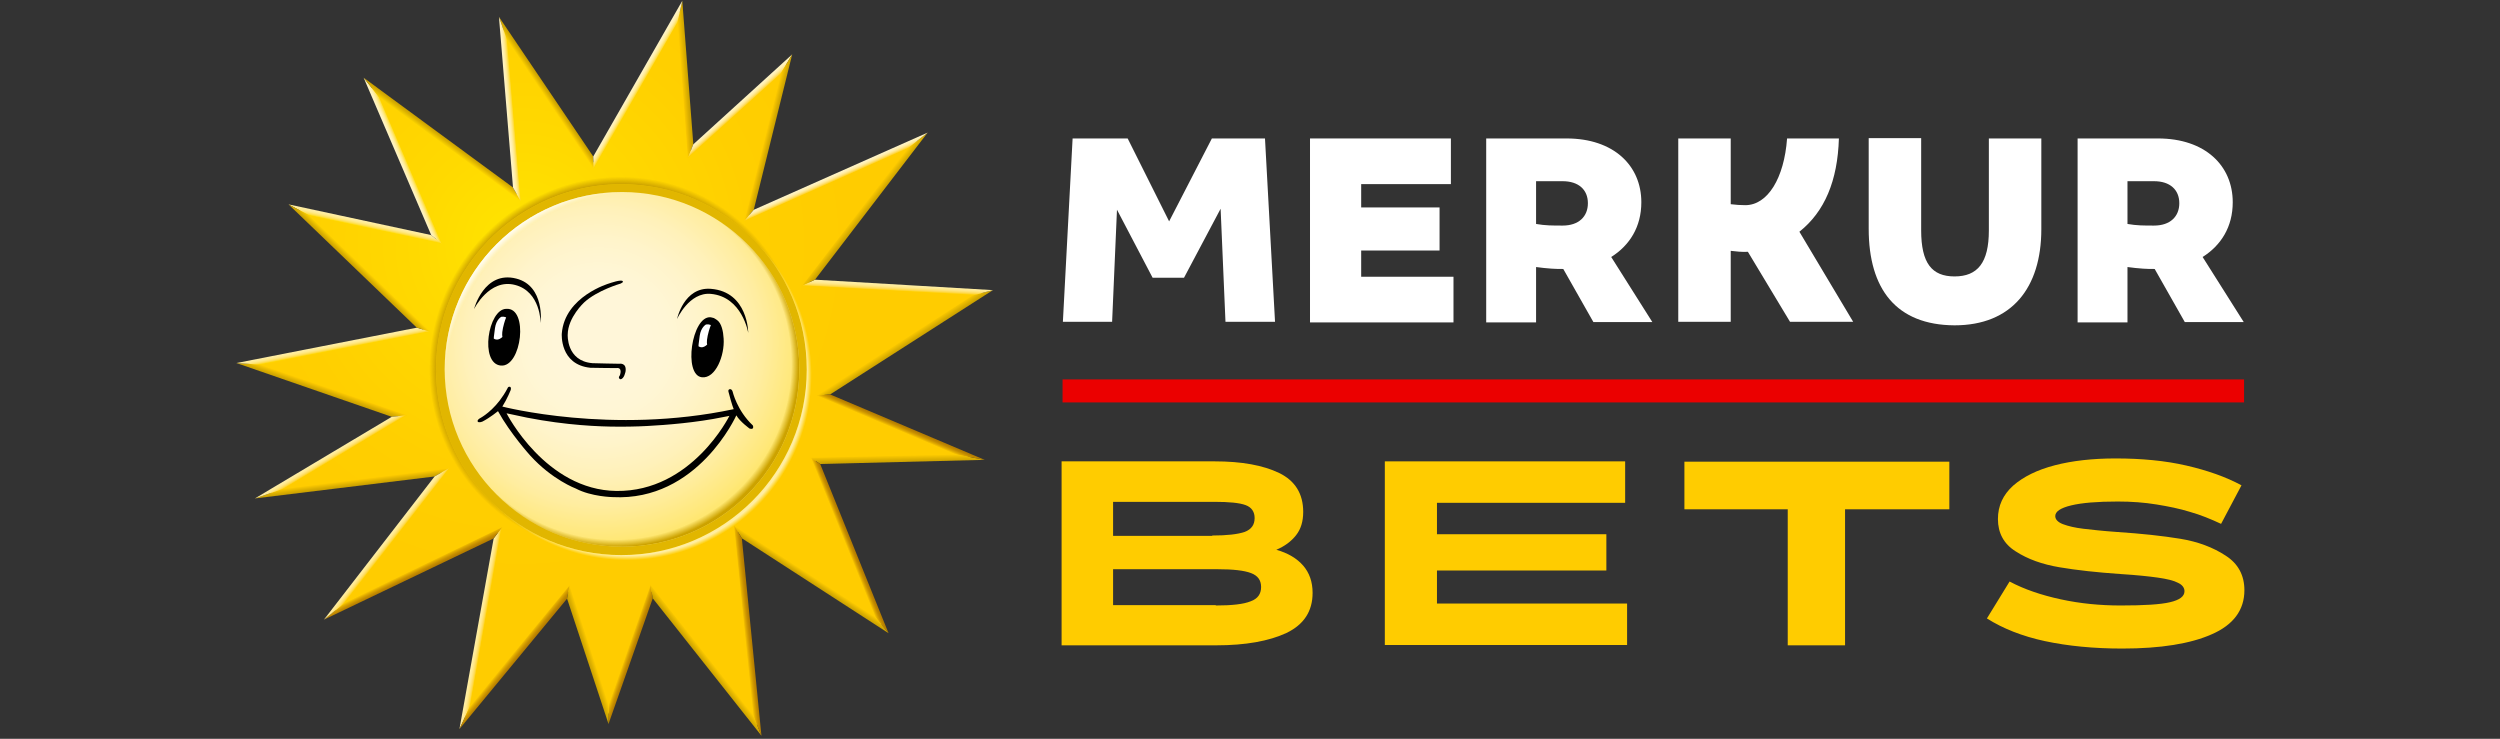
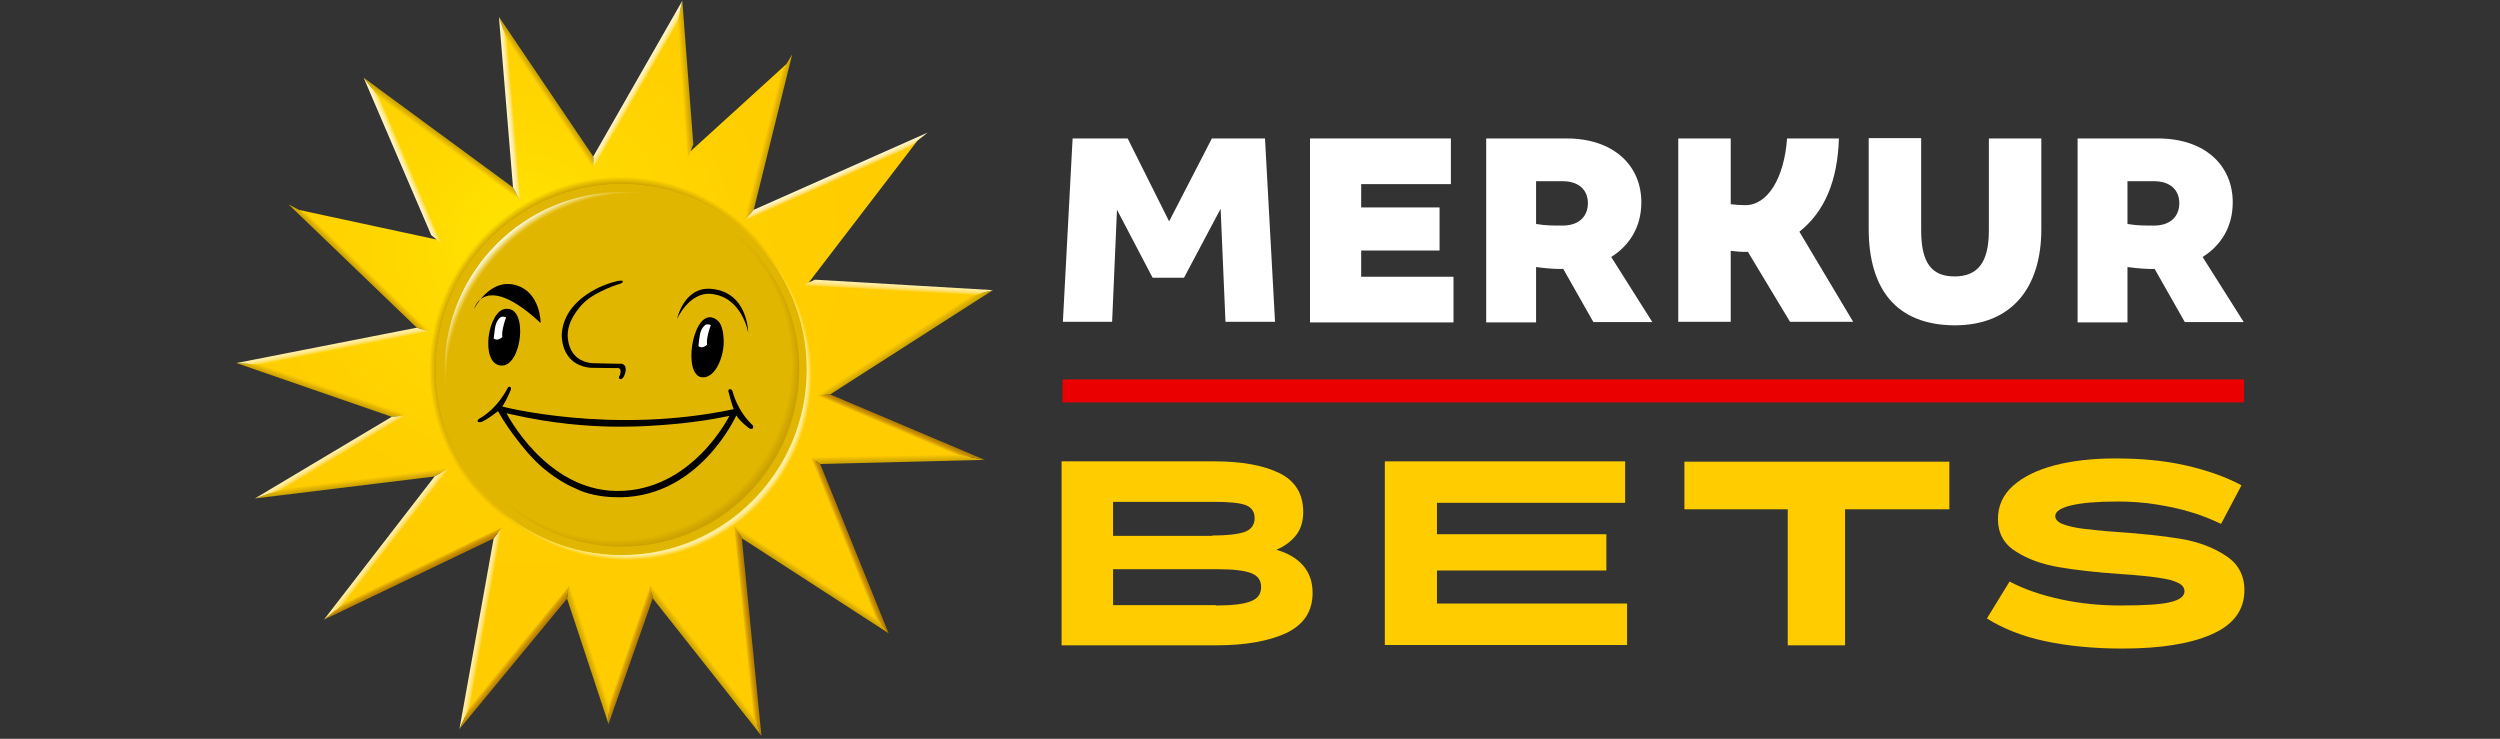
<svg xmlns="http://www.w3.org/2000/svg" width="714" height="211" viewBox="0 0 714 211" fill="none">
  <rect x="0" y="0" width="714" height="211" fill="#333333" stroke="none" />
  <g clip-path="url(#clip0_1706_4948)">
    <path d="M306.336 39.542H322.061L333.901 63.222L346.111 39.542H361.281L364.148 91.897H349.996L348.608 59.614L338.156 79.317H329.183L319.008 59.892L317.621 91.897H303.561L306.336 39.542Z" fill="white" />
    <path d="M374.138 39.542H414.376V52.584H388.753V59.244H411.138V71.547H388.753V79.039H415.116V92.082H374.138V39.542Z" fill="white" />
    <path d="M424.458 39.542H447.398C460.903 39.542 468.765 47.312 468.765 57.764C468.765 64.794 465.435 70.067 460.163 73.397L471.91 91.989H455.075L446.473 76.819C445.455 76.819 444.253 76.819 443.143 76.727C441.663 76.634 440.09 76.449 438.703 76.264V92.082H424.458V39.542ZM453.503 58.042C453.503 54.157 450.82 51.752 446.288 51.752H438.703V63.962C441.293 64.424 443.42 64.424 446.288 64.424C450.913 64.424 453.503 61.834 453.503 58.042Z" fill="white" />
    <path d="M533.701 65.349V39.449H548.686V65.812C548.686 75.154 551.738 78.947 558.213 78.947C564.781 78.947 568.018 75.062 568.018 65.812V39.542H583.003V65.442C583.003 82.277 574.493 92.914 558.213 92.914C541.563 92.822 533.701 82.554 533.701 65.349Z" fill="white" />
    <path d="M593.363 39.542H616.303C629.808 39.542 637.67 47.312 637.67 57.764C637.67 64.794 634.34 70.067 629.068 73.397L640.815 91.989H623.98L615.378 76.819C614.36 76.819 613.158 76.819 612.048 76.727C610.568 76.634 608.995 76.449 607.608 76.264V92.082H593.363V39.542ZM622.408 58.042C622.408 54.157 619.725 51.752 615.193 51.752H607.608V63.962C610.198 64.424 612.325 64.424 615.193 64.424C619.818 64.424 622.408 61.834 622.408 58.042Z" fill="white" />
    <path d="M479.311 39.542H494.296V58.319C495.776 58.504 497.071 58.597 498.458 58.597C504.84 58.597 509.558 50.919 510.39 39.542H525.19C524.82 51.66 521.12 60.447 513.905 66.182L529.26 91.897H511.223L499.198 71.917C497.44 72.009 495.868 71.824 494.296 71.639V91.897H479.311V39.542Z" fill="white" />
    <path d="M640.907 108.361H303.468V114.929H640.907V108.361Z" fill="#EB0000" />
    <path d="M303.191 184.304V131.764H346.943C354.621 131.764 360.726 132.874 365.351 135.094C369.883 137.314 372.196 141.014 372.196 146.194C372.196 148.877 371.548 151.097 370.161 152.854C368.773 154.612 366.923 155.999 364.518 157.017C367.848 157.942 370.438 159.514 372.196 161.549C373.953 163.584 374.878 166.174 374.878 169.319C374.878 174.592 372.381 178.384 367.386 180.789C362.391 183.101 355.731 184.304 347.406 184.304H303.191ZM346.203 152.947C350.458 152.947 353.511 152.577 355.453 151.929C357.396 151.189 358.321 149.894 358.321 147.952C358.321 146.194 357.488 144.899 355.731 144.252C353.973 143.604 351.013 143.327 346.851 143.327H317.898V153.039H346.203V152.947ZM347.221 172.927C351.846 172.927 355.176 172.557 357.211 171.724C359.246 170.984 360.171 169.597 360.171 167.654C360.171 165.712 359.246 164.417 357.303 163.677C355.361 162.937 352.216 162.567 347.683 162.567H317.898V172.834H347.221V172.927Z" fill="#FFCC00" />
    <path d="M395.506 184.304V131.764H464.141V143.604H410.398V152.577H458.776V162.937H410.398V172.372H464.696V184.212H395.506V184.304Z" fill="#FFCC00" />
    <path d="M510.576 184.304V145.454H481.068V131.857H556.733V145.454H526.948V184.304H510.576Z" fill="#FFCC00" />
    <path d="M606.128 185.228C597.895 185.228 590.495 184.488 584.02 183.101C577.545 181.713 571.995 179.493 567.463 176.626L573.938 166.081C578.1 168.301 583.003 169.966 588.553 171.169C594.103 172.371 599.745 172.926 605.665 172.926C612.325 172.926 616.95 172.649 619.725 172.001C622.5 171.354 623.888 170.336 623.888 168.856C623.888 167.839 623.24 167.006 622.038 166.451C620.835 165.804 618.893 165.341 616.303 164.971C613.713 164.601 610.198 164.231 605.758 163.954C599.005 163.491 593.085 162.844 588.183 162.011C583.28 161.179 579.118 159.699 575.695 157.479C572.273 155.351 570.608 152.206 570.608 148.229C570.608 144.436 572.088 141.291 574.955 138.701C577.915 136.111 581.893 134.169 586.888 132.874C591.883 131.579 597.71 130.931 604.185 130.931C611.678 130.931 618.43 131.579 624.443 132.966C630.455 134.354 635.728 136.204 640.168 138.609L634.34 149.616C631.38 148.229 628.42 147.026 625.46 146.194C622.5 145.269 619.263 144.621 615.84 144.066C612.418 143.511 608.81 143.234 604.833 143.234C599.005 143.234 594.565 143.604 591.513 144.344C588.46 145.084 586.98 146.101 586.98 147.396C586.98 148.321 587.72 149.154 589.2 149.709C590.68 150.264 592.623 150.726 594.935 151.004C597.34 151.281 600.578 151.651 604.555 151.929C611.585 152.391 617.598 153.039 622.685 153.871C627.773 154.704 632.12 156.369 635.635 158.681C639.243 160.994 641 164.324 641 168.579C641 174.221 637.855 178.476 631.658 181.159C625.645 183.841 617.043 185.228 606.128 185.228Z" fill="#FFCC00" />
    <path d="M177.532 160.071C207.682 160.071 232.123 135.63 232.123 105.479C232.123 75.329 207.682 50.888 177.532 50.888C147.381 50.888 122.94 75.329 122.94 105.479C122.94 135.63 147.381 160.071 177.532 160.071Z" fill="#E1B600" />
    <path d="M235.113 112.819L280.689 83.617L230.975 80.701L262.011 40.188L213.926 61.541L224.635 18.26L197.247 43.177L194.183 3.303L169.507 46.445L143.71 8.264L147.607 55.488L106.038 24.943L124.698 68.418L85.379 59.949L120.959 94.141L71.06 103.934L114.063 118.817L77.039 140.911L126.198 134.895L95.616 174.473L142.22 152.157L132.751 204.916L162.305 169.105L173.82 203.917L186.112 169.003L216.24 207.091L210.77 151.917L251.82 178.49L232.901 131.646L276.922 130.526L235.113 112.819ZM177.531 52.6C206.688 52.6 230.411 76.323 230.411 105.489C230.411 105.507 230.411 105.526 230.411 105.544C230.411 105.563 230.411 105.581 230.411 105.6C230.411 134.839 206.706 158.544 177.467 158.544C148.227 158.544 124.523 134.839 124.523 105.6C124.523 85.459 135.769 67.956 152.318 59.005C159.816 54.923 168.405 52.6 177.531 52.6Z" fill="url(#paint0_radial_1706_4948)" />
-     <path d="M177.643 54.849C205.568 54.849 228.282 77.563 228.282 105.489C228.282 133.405 205.568 156.128 177.643 156.128C149.736 156.128 127.003 133.405 127.003 105.489C127.013 77.563 149.736 54.849 177.643 54.849Z" fill="url(#paint1_radial_1706_4948)" />
    <path d="M177.643 54.849C205.568 54.849 228.282 77.563 228.282 105.489C228.282 133.405 205.568 156.128 177.643 156.128C149.736 156.128 127.003 133.405 127.003 105.489C127.013 77.563 149.736 54.849 177.643 54.849Z" fill="url(#paint2_radial_1706_4948)" />
    <path d="M177.643 54.849C205.568 54.849 228.282 77.563 228.282 105.489C228.282 133.405 205.568 156.128 177.643 156.128C149.736 156.128 127.003 133.405 127.003 105.489C127.013 77.563 149.736 54.849 177.643 54.849Z" fill="url(#paint3_radial_1706_4948)" />
    <path d="M235.113 112.819L280.689 83.617L230.975 80.701L262.011 40.188L213.926 61.541L224.635 18.26L197.247 43.177L194.183 3.303L169.507 46.445L143.71 8.264L147.607 55.488L106.038 24.943L124.698 68.418L85.379 59.949L120.959 94.141L71.06 103.934L114.063 118.817L77.039 140.911L126.198 134.895L95.616 174.473L142.22 152.157L132.751 204.916L162.305 169.105L173.82 203.917L186.112 169.003L216.24 207.091L210.77 151.917L251.82 178.49L232.901 131.646L276.922 130.526L235.113 112.819ZM177.531 52.6C206.688 52.6 230.411 76.323 230.411 105.489C230.411 105.507 230.411 105.526 230.411 105.544C230.411 105.563 230.411 105.581 230.411 105.6C230.411 134.839 206.706 158.544 177.467 158.544C148.227 158.544 124.523 134.839 124.523 105.6C124.523 85.459 135.769 67.956 152.318 59.005C159.816 54.923 168.405 52.6 177.531 52.6Z" fill="url(#paint4_radial_1706_4948)" />
    <path d="M215.009 121.502C210.483 117.262 209.242 111.857 209.242 111.857C208.983 111.005 208.419 111.153 208.419 111.153C207.826 111.274 208.067 111.94 208.067 111.94C209.085 115.865 209.548 116.855 209.548 116.855C174.746 124.26 143.47 116.115 143.47 116.115C144.895 113.856 145.867 111.376 145.867 111.376C146.071 110.617 145.691 110.487 145.691 110.487C145.108 110.293 144.932 110.922 144.932 110.922C142.146 116.227 138.415 118.678 137.345 119.301C137.322 119.314 137.054 119.465 137.055 119.465C137.055 119.465 136.148 119.974 136.463 120.446C136.463 120.446 136.685 120.826 137.805 120.391C139.952 119.28 142.229 117.429 142.229 117.429C145.765 123.853 151.42 130.091 151.42 130.091C157.687 137.015 164.462 139.532 164.462 139.532C168.923 141.883 175.005 141.976 175.005 141.976C199.292 143.235 210.298 118.623 210.298 118.623C211.371 120.474 214.102 122.409 214.102 122.409C215.564 122.825 215.009 121.502 215.009 121.502ZM176.069 140.217C155.808 139.986 144.673 118.04 144.673 118.04L146.256 118.373C157.897 121.049 168.095 121.715 174.29 121.833C178.026 121.905 181.753 121.833 184.78 121.669C190.157 121.392 198.891 120.699 206.521 119.123L208.317 118.78C208.308 118.79 197.598 140.467 176.069 140.217Z" fill="black" />
    <path d="M168.609 105.036C168.998 105.073 175.986 105.128 175.986 105.128C177.957 104.832 177.032 107.201 177.032 107.201C176.347 108.053 177.161 108.312 177.161 108.312C178.3 108.312 178.67 106.007 178.67 106.007C178.966 103.499 176.884 103.888 176.884 103.888C176.884 103.925 169.192 103.721 169.192 103.721C161.695 103.092 162.139 95.567 162.139 95.567C162.176 90.642 166.841 86.366 166.841 86.366C170.562 82.914 177.254 80.989 177.254 80.989C178.189 80.572 177.856 80.35 177.856 80.35C177.652 79.646 173.996 80.942 173.996 80.942C173.996 80.942 161.269 84.617 160.445 95.289C160.445 95.298 159.788 104.128 168.609 105.036Z" fill="black" />
-     <path d="M135.38 88.273C135.38 88.273 139.73 79.461 147.098 81.377C154.456 83.284 154.41 92.262 154.41 92.262C154.41 92.262 155.697 81.673 147.45 79.563C138.231 77.203 135.38 88.273 135.38 88.273Z" fill="black" />
+     <path d="M135.38 88.273C135.38 88.273 139.73 79.461 147.098 81.377C154.456 83.284 154.41 92.262 154.41 92.262C138.231 77.203 135.38 88.273 135.38 88.273Z" fill="black" />
    <path d="M203.023 82.488C213.695 83.33 213.695 95.076 213.695 95.076C213.695 95.076 212.019 84.756 203.023 83.932C196.803 83.367 193.359 91.115 193.359 91.115C193.359 91.115 195.303 81.877 203.023 82.488Z" fill="black" />
    <path d="M144.581 88.208C139.379 88.254 136.926 103.841 143.035 104.406C149.024 104.952 151.032 87.708 144.581 88.208Z" fill="black" />
    <path d="M143.137 90.494C143.137 90.494 141.721 91.253 141.369 93.687C141.008 96.112 141.017 96.695 141.017 96.695C141.017 96.695 141.517 97.093 142.193 96.973C142.868 96.844 143.498 96.223 143.498 96.223C143.498 96.223 143.239 95.548 143.655 93.632C144.081 91.716 144.553 90.66 144.553 90.66C144.553 90.66 144.257 90.503 143.896 90.457C143.535 90.411 143.137 90.494 143.137 90.494Z" fill="white" />
    <path d="M206.669 96.696C206.558 94.585 206.049 92.364 204.892 91.494C204.892 91.494 204.198 90.957 203.892 90.837C203.578 90.726 202.893 90.606 202.893 90.606C197.561 90.272 195.081 107.137 200.458 107.748C204.337 108.192 207.002 101.555 206.669 96.696Z" fill="black" />
    <path d="M201.606 92.688C201.606 92.688 200.19 93.447 199.839 95.881C199.478 98.306 199.487 98.889 199.487 98.889C199.487 98.889 199.987 99.287 200.662 99.167C201.338 99.037 201.967 98.417 201.967 98.417C201.967 98.417 201.708 97.742 202.125 95.826C202.551 93.909 203.023 92.854 203.023 92.854C203.023 92.854 202.726 92.697 202.365 92.651C201.995 92.604 201.606 92.688 201.606 92.688Z" fill="white" />
    <path d="M235.113 112.819L280.689 83.617L230.975 80.701L262.011 40.188L213.926 61.541L224.635 18.26L197.247 43.177L194.183 3.303L169.507 46.445L143.71 8.264L147.607 55.488L106.038 24.943L124.698 68.418L85.379 59.949L120.959 94.141L71.06 103.934L114.063 118.817L77.039 140.911L126.198 134.895L95.616 174.473L142.22 152.157L132.751 204.916L162.305 169.105L173.82 203.917L186.112 169.003L216.24 207.091L210.77 151.917L251.82 178.49L232.901 131.646L276.922 130.526L235.113 112.819ZM177.531 52.6C206.688 52.6 230.411 76.323 230.411 105.489C230.411 105.507 230.411 105.526 230.411 105.544C230.411 105.563 230.411 105.581 230.411 105.6C230.411 134.839 206.706 158.544 177.467 158.544C148.227 158.544 124.523 134.839 124.523 105.6C124.523 85.459 135.769 67.956 152.318 59.005C159.816 54.923 168.405 52.6 177.531 52.6Z" fill="url(#paint5_radial_1706_4948)" />
-     <path d="M88.369 61.551L126.263 69.705L123.153 67.141L82.399 58.367L88.369 61.551Z" fill="url(#paint6_linear_1706_4948)" />
    <path d="M193.479 6.367L196.46 45.131L198.015 41.215L194.859 0.23L193.479 6.367Z" fill="url(#paint7_linear_1706_4948)" />
    <path d="M169.562 48.194L169.432 44.696L142.498 4.821L144.923 11.707L169.562 48.194Z" fill="url(#paint8_linear_1706_4948)" />
-     <path d="M196.46 45.131L222.997 20.982L226.255 15.521L198.015 41.216L196.46 45.131Z" fill="url(#paint9_linear_1706_4948)" />
    <path d="M108.232 27.702L103.854 22.194L123.153 67.141L126.263 69.705L108.232 27.702Z" fill="url(#paint10_linear_1706_4948)" />
    <path d="M148.69 57.432L146.515 53.544L103.854 22.194L108.232 27.702L148.69 57.432Z" fill="url(#paint11_linear_1706_4948)" />
    <path d="M148.69 57.432L144.923 11.707L142.498 4.821L146.515 53.544L148.69 57.432Z" fill="url(#paint12_linear_1706_4948)" />
    <path d="M193.48 6.367L194.859 0.23L169.433 44.696L169.562 48.194L193.48 6.367Z" fill="url(#paint13_linear_1706_4948)" />
    <path d="M233.132 112.986L237.085 112.653L283.577 82.858L277.792 84.367L233.132 112.986Z" fill="url(#paint14_linear_1706_4948)" />
    <path d="M222.997 20.982L212.565 63.143L215.268 59.922L226.255 15.521L222.997 20.982Z" fill="url(#paint15_linear_1706_4948)" />
    <path d="M277.792 84.367L283.577 82.858L232.762 79.877L229.18 81.516L277.792 84.367Z" fill="url(#paint16_linear_1706_4948)" />
    <path d="M281.217 131.331L272.618 129.702L231.54 130.748L234.252 132.525L281.217 131.331Z" fill="url(#paint17_linear_1706_4948)" />
    <path d="M237.085 112.653L233.132 112.986L272.618 129.702L281.217 131.331L237.085 112.653Z" fill="url(#paint18_linear_1706_4948)" />
-     <path d="M229.18 81.516L232.762 79.878L264.945 37.865L259.068 42.502L229.18 81.516Z" fill="url(#paint19_linear_1706_4948)" />
    <path d="M259.067 42.502L264.945 37.865L215.268 59.922L212.565 63.143L259.067 42.502Z" fill="url(#paint20_linear_1706_4948)" />
    <path d="M143.441 150.547L140.989 153.768L131.214 208.221L134.278 201.603L143.441 150.547Z" fill="url(#paint21_linear_1706_4948)" />
    <path d="M231.54 130.748L249.867 176.121L253.773 180.851L234.252 132.525L231.54 130.748Z" fill="url(#paint22_linear_1706_4948)" />
    <path d="M162.657 167.217L134.278 201.603L131.214 208.221L161.953 170.975L162.657 167.217Z" fill="url(#paint23_linear_1706_4948)" />
    <path d="M173.848 201.048L173.792 206.768L186.426 170.882L185.797 167.106L173.848 201.048Z" fill="url(#paint24_linear_1706_4948)" />
    <path d="M162.657 167.217L161.954 170.975L173.792 206.768L173.848 201.047L162.657 167.217Z" fill="url(#paint25_linear_1706_4948)" />
    <path d="M185.797 167.106L186.427 170.882L217.471 210.128L215.009 204.037L185.797 167.106Z" fill="url(#paint26_linear_1706_4948)" />
    <path d="M209.65 150.093L211.871 153.731L253.773 180.851L249.867 176.121L209.65 150.093Z" fill="url(#paint27_linear_1706_4948)" />
    <path d="M215.009 204.037L217.471 210.127L211.871 153.731L209.65 150.093L215.009 204.037Z" fill="url(#paint28_linear_1706_4948)" />
    <path d="M128.281 133.701L81.269 139.458L72.8 142.356L124.115 136.08L128.281 133.701Z" fill="url(#paint29_linear_1706_4948)" />
    <path d="M116.248 118.586L74.605 104.175L67.515 103.684L111.888 119.04L116.248 118.586Z" fill="url(#paint30_linear_1706_4948)" />
    <path d="M122.884 94.715L119.034 93.585L67.515 103.684L74.605 104.174L122.884 94.715Z" fill="url(#paint31_linear_1706_4948)" />
    <path d="M98.726 171.956L92.506 176.982L140.989 153.768L143.442 150.547L98.726 171.956Z" fill="url(#paint32_linear_1706_4948)" />
    <path d="M116.248 118.586L111.888 119.039L72.8 142.355L81.269 139.458L116.248 118.586Z" fill="url(#paint33_linear_1706_4948)" />
    <path d="M98.726 171.956L128.281 133.701L124.115 136.08L92.506 176.982L98.726 171.956Z" fill="url(#paint34_linear_1706_4948)" />
    <path d="M122.885 94.715L88.369 61.551L82.399 58.367L119.034 93.586L122.885 94.715Z" fill="url(#paint35_linear_1706_4948)" />
  </g>
  <defs>
    <radialGradient id="paint0_radial_1706_4948" cx="0" cy="0" r="1" gradientUnits="userSpaceOnUse" gradientTransform="translate(148.512 70.007) scale(96.183 96.194)">
      <stop stop-color="#FFE500" />
      <stop offset="0.314" stop-color="#FFD900" />
      <stop offset="0.691" stop-color="#FFCF00" />
      <stop offset="0.999" stop-color="#FFCC00" />
      <stop offset="1" stop-color="#FFCC00" />
    </radialGradient>
    <radialGradient id="paint1_radial_1706_4948" cx="0" cy="0" r="1" gradientUnits="userSpaceOnUse" gradientTransform="translate(171.014 97.572) scale(57.697 57.697)">
      <stop offset="0.215" stop-color="#FFF6D9" />
      <stop offset="0.355" stop-color="#FFF6D5" />
      <stop offset="0.503" stop-color="#FFF4CB" />
      <stop offset="0.656" stop-color="#FFF1BA" />
      <stop offset="0.811" stop-color="#FFEDA0" />
      <stop offset="0.967" stop-color="#FFE87B" />
      <stop offset="1" stop-color="#FFE771" />
    </radialGradient>
    <radialGradient id="paint2_radial_1706_4948" cx="0" cy="0" r="1" gradientUnits="userSpaceOnUse" gradientTransform="translate(175.793 103.905) scale(52.347 52.353)">
      <stop stop-color="#CCA200" stop-opacity="0" />
      <stop offset="0.96" stop-color="#CCA200" stop-opacity="0" />
      <stop offset="1" stop-color="#CCA200" />
    </radialGradient>
    <radialGradient id="paint3_radial_1706_4948" cx="0" cy="0" r="1" gradientUnits="userSpaceOnUse" gradientTransform="translate(178.984 107.172) rotate(-138.267) scale(52.755 55.711)">
      <stop stop-color="white" stop-opacity="0" />
      <stop offset="0.955" stop-color="#FFEC8C" stop-opacity="0" />
      <stop offset="0.956" stop-color="#FFED93" stop-opacity="0.022" />
      <stop offset="0.962" stop-color="#FFF2B4" stop-opacity="0.158" />
      <stop offset="0.969" stop-color="#FFF7CE" stop-opacity="0.3" />
      <stop offset="0.975" stop-color="#FFFAE0" stop-opacity="0.449" />
      <stop offset="0.982" stop-color="#FFFCED" stop-opacity="0.607" />
      <stop offset="0.99" stop-color="#FFFEF4" stop-opacity="0.781" />
      <stop offset="1" stop-color="#FFFEF6" />
    </radialGradient>
    <radialGradient id="paint4_radial_1706_4948" cx="0" cy="0" r="1" gradientUnits="userSpaceOnUse" gradientTransform="translate(175.876 103.995) rotate(39.873) scale(54.897 56.306)">
      <stop offset="0.811" stop-color="#CCA200" />
      <stop offset="0.923" stop-color="#CCA200" />
      <stop offset="0.961" stop-color="#CCA200" stop-opacity="0" />
    </radialGradient>
    <radialGradient id="paint5_radial_1706_4948" cx="0" cy="0" r="1" gradientUnits="userSpaceOnUse" gradientTransform="translate(178.874 106.967) rotate(34.827) scale(53.611 53.506)">
      <stop offset="0.584" stop-color="#FFEC8C" stop-opacity="0" />
      <stop offset="0.964" stop-color="#FFEEA4" />
      <stop offset="0.975" stop-color="#FFEEA0" stop-opacity="0.606" />
      <stop offset="0.985" stop-color="#FFED95" stop-opacity="0.199" />
      <stop offset="0.99" stop-color="#FFEC8C" stop-opacity="0" />
    </radialGradient>
    <linearGradient id="paint6_linear_1706_4948" x1="104.534" y1="63.074" x2="104.124" y2="64.999" gradientUnits="userSpaceOnUse">
      <stop offset="0.07" stop-color="#FFEEA4" />
      <stop offset="0.2" stop-color="#FFED9F" />
      <stop offset="0.363" stop-color="#FFEB90" />
      <stop offset="0.543" stop-color="#FFE676" />
      <stop offset="0.736" stop-color="#FFE04C" />
      <stop offset="0.937" stop-color="#FFDA00" />
      <stop offset="0.99" stop-color="#FFD800" />
    </linearGradient>
    <linearGradient id="paint7_linear_1706_4948" x1="196.71" y1="22.605" x2="194.625" y2="22.751" gradientUnits="userSpaceOnUse">
      <stop offset="0.077" stop-color="#CCA200" />
      <stop offset="0.373" stop-color="#DAAE00" />
      <stop offset="0.96" stop-color="#FECB00" />
      <stop offset="0.98" stop-color="#FFCC00" />
    </linearGradient>
    <linearGradient id="paint8_linear_1706_4948" x1="156.805" y1="25.982" x2="155.252" y2="27.03" gradientUnits="userSpaceOnUse">
      <stop offset="0.077" stop-color="#CCA200" />
      <stop offset="0.373" stop-color="#DAB000" />
      <stop offset="0.96" stop-color="#FFD300" />
      <stop offset="0.98" stop-color="#FFD400" />
    </linearGradient>
    <linearGradient id="paint9_linear_1706_4948" x1="210.667" y1="29.56" x2="212.046" y2="31.092" gradientUnits="userSpaceOnUse">
      <stop offset="0.07" stop-color="#FFF4C5" />
      <stop offset="0.184" stop-color="#FFF3C0" />
      <stop offset="0.327" stop-color="#FFEFB3" />
      <stop offset="0.484" stop-color="#FFEA9B" />
      <stop offset="0.653" stop-color="#FFE178" />
      <stop offset="0.829" stop-color="#FFD743" />
      <stop offset="1" stop-color="#FFCC00" />
    </linearGradient>
    <linearGradient id="paint10_linear_1706_4948" x1="114.108" y1="46.351" x2="116.005" y2="45.545" gradientUnits="userSpaceOnUse">
      <stop offset="0.07" stop-color="#FFF4C5" />
      <stop offset="0.184" stop-color="#FFF3C0" />
      <stop offset="0.327" stop-color="#FFF1B3" />
      <stop offset="0.484" stop-color="#FFED9C" />
      <stop offset="0.653" stop-color="#FFE779" />
      <stop offset="0.829" stop-color="#FFE043" />
      <stop offset="1" stop-color="#FFDA00" />
    </linearGradient>
    <linearGradient id="paint11_linear_1706_4948" x1="126.906" y1="38.941" x2="125.639" y2="40.685" gradientUnits="userSpaceOnUse">
      <stop offset="0.077" stop-color="#CCA200" />
      <stop offset="0.373" stop-color="#DBB100" />
      <stop offset="0.96" stop-color="#FFD800" />
      <stop offset="0.98" stop-color="#FFDA00" />
    </linearGradient>
    <linearGradient id="paint12_linear_1706_4948" x1="144.563" y1="31.216" x2="146.61" y2="31.037" gradientUnits="userSpaceOnUse">
      <stop offset="0.07" stop-color="#FFF4C5" />
      <stop offset="0.184" stop-color="#FFF3C0" />
      <stop offset="0.327" stop-color="#FFF0B3" />
      <stop offset="0.484" stop-color="#FFEC9C" />
      <stop offset="0.653" stop-color="#FFE579" />
      <stop offset="0.829" stop-color="#FFDD43" />
      <stop offset="1" stop-color="#FFD400" />
    </linearGradient>
    <linearGradient id="paint13_linear_1706_4948" x1="181.314" y1="23.695" x2="183.107" y2="24.73" gradientUnits="userSpaceOnUse">
      <stop offset="0.07" stop-color="#FFF4C5" />
      <stop offset="0.184" stop-color="#FFF3C0" />
      <stop offset="0.327" stop-color="#FFF0B3" />
      <stop offset="0.484" stop-color="#FFEC9C" />
      <stop offset="0.653" stop-color="#FFE579" />
      <stop offset="0.829" stop-color="#FFDD43" />
      <stop offset="1" stop-color="#FFD400" />
    </linearGradient>
    <linearGradient id="paint14_linear_1706_4948" x1="258.959" y1="98.847" x2="257.756" y2="96.996" gradientUnits="userSpaceOnUse">
      <stop offset="0.077" stop-color="#CCA200" />
      <stop offset="0.373" stop-color="#DAAE00" />
      <stop offset="0.96" stop-color="#FECB00" />
      <stop offset="0.98" stop-color="#FFCC00" />
    </linearGradient>
    <linearGradient id="paint15_linear_1706_4948" x1="220.34" y1="39.567" x2="218.481" y2="39.104" gradientUnits="userSpaceOnUse">
      <stop offset="0.077" stop-color="#CCA200" />
      <stop offset="0.373" stop-color="#DAAE00" />
      <stop offset="0.96" stop-color="#FECB00" />
      <stop offset="0.98" stop-color="#FFCC00" />
    </linearGradient>
    <linearGradient id="paint16_linear_1706_4948" x1="256.436" y1="81.117" x2="256.324" y2="83.246" gradientUnits="userSpaceOnUse">
      <stop offset="0.07" stop-color="#FFEEA4" />
      <stop offset="0.2" stop-color="#FFED9F" />
      <stop offset="0.363" stop-color="#FFE990" />
      <stop offset="0.543" stop-color="#FFE275" />
      <stop offset="0.736" stop-color="#FFD94C" />
      <stop offset="0.937" stop-color="#FFCF00" />
      <stop offset="0.99" stop-color="#FFCC00" />
    </linearGradient>
    <linearGradient id="paint17_linear_1706_4948" x1="256.397" y1="132.139" x2="256.359" y2="129.986" gradientUnits="userSpaceOnUse">
      <stop offset="0.077" stop-color="#CCA200" />
      <stop offset="0.373" stop-color="#DAAE00" />
      <stop offset="0.96" stop-color="#FECB00" />
      <stop offset="0.98" stop-color="#FFCC00" />
    </linearGradient>
    <linearGradient id="paint18_linear_1706_4948" x1="257.572" y1="121.228" x2="256.806" y2="123.032" gradientUnits="userSpaceOnUse">
      <stop stop-color="#B37B00" />
      <stop offset="0.178" stop-color="#B88000" />
      <stop offset="0.412" stop-color="#C68E00" />
      <stop offset="0.677" stop-color="#DDA700" />
      <stop offset="0.963" stop-color="#FDCA00" />
      <stop offset="0.978" stop-color="#FFCC00" />
    </linearGradient>
    <linearGradient id="paint19_linear_1706_4948" x1="247.975" y1="60.408" x2="246.173" y2="59" gradientUnits="userSpaceOnUse">
      <stop offset="0.077" stop-color="#CCA200" />
      <stop offset="0.373" stop-color="#DAAE00" />
      <stop offset="0.96" stop-color="#FECB00" />
      <stop offset="0.98" stop-color="#FFCC00" />
    </linearGradient>
    <linearGradient id="paint20_linear_1706_4948" x1="238.365" y1="49.638" x2="239.137" y2="51.372" gradientUnits="userSpaceOnUse">
      <stop offset="0.07" stop-color="#FFF4C5" />
      <stop offset="0.184" stop-color="#FFF3C0" />
      <stop offset="0.327" stop-color="#FFEFB3" />
      <stop offset="0.484" stop-color="#FFEA9B" />
      <stop offset="0.653" stop-color="#FFE178" />
      <stop offset="0.829" stop-color="#FFD743" />
      <stop offset="1" stop-color="#FFCC00" />
    </linearGradient>
    <linearGradient id="paint21_linear_1706_4948" x1="136.327" y1="179.207" x2="138.328" y2="179.559" gradientUnits="userSpaceOnUse">
      <stop offset="0.07" stop-color="#FFEEA4" />
      <stop offset="0.2" stop-color="#FFED9F" />
      <stop offset="0.363" stop-color="#FFE990" />
      <stop offset="0.543" stop-color="#FFE275" />
      <stop offset="0.736" stop-color="#FFD94C" />
      <stop offset="0.937" stop-color="#FFCF00" />
      <stop offset="0.99" stop-color="#FFCC00" />
    </linearGradient>
    <linearGradient id="paint22_linear_1706_4948" x1="243.513" y1="155.45" x2="241.794" y2="156.144" gradientUnits="userSpaceOnUse">
      <stop stop-color="#B37B00" />
      <stop offset="0.178" stop-color="#B88000" />
      <stop offset="0.412" stop-color="#C68E00" />
      <stop offset="0.677" stop-color="#DDA700" />
      <stop offset="0.963" stop-color="#FDCA00" />
      <stop offset="0.978" stop-color="#FFCC00" />
    </linearGradient>
    <linearGradient id="paint23_linear_1706_4948" x1="147.813" y1="188.435" x2="146.078" y2="187.03" gradientUnits="userSpaceOnUse">
      <stop stop-color="#B37B00" />
      <stop offset="0.178" stop-color="#B88000" />
      <stop offset="0.412" stop-color="#C68E00" />
      <stop offset="0.677" stop-color="#DDA700" />
      <stop offset="0.963" stop-color="#FDCA00" />
      <stop offset="0.978" stop-color="#FFCC00" />
    </linearGradient>
    <linearGradient id="paint24_linear_1706_4948" x1="180.78" y1="187.279" x2="178.819" y2="186.604" gradientUnits="userSpaceOnUse">
      <stop stop-color="#B37B00" />
      <stop offset="0.178" stop-color="#B88000" />
      <stop offset="0.412" stop-color="#C68E00" />
      <stop offset="0.677" stop-color="#DDA700" />
      <stop offset="0.963" stop-color="#FDCA00" />
      <stop offset="0.978" stop-color="#FFCC00" />
    </linearGradient>
    <linearGradient id="paint25_linear_1706_4948" x1="167.256" y1="187.31" x2="169.178" y2="186.685" gradientUnits="userSpaceOnUse">
      <stop offset="0.077" stop-color="#CCA200" />
      <stop offset="0.373" stop-color="#DAAE00" />
      <stop offset="0.96" stop-color="#FECB00" />
      <stop offset="0.98" stop-color="#FFCC00" />
    </linearGradient>
    <linearGradient id="paint26_linear_1706_4948" x1="200.794" y1="189.273" x2="202.457" y2="187.974" gradientUnits="userSpaceOnUse">
      <stop offset="0.077" stop-color="#CCA200" />
      <stop offset="0.373" stop-color="#DAAE00" />
      <stop offset="0.96" stop-color="#FECB00" />
      <stop offset="0.98" stop-color="#FFCC00" />
    </linearGradient>
    <linearGradient id="paint27_linear_1706_4948" x1="231.189" y1="166.275" x2="232.232" y2="164.669" gradientUnits="userSpaceOnUse">
      <stop offset="0.077" stop-color="#CCA200" />
      <stop offset="0.373" stop-color="#DAAE00" />
      <stop offset="0.96" stop-color="#FECB00" />
      <stop offset="0.98" stop-color="#FFCC00" />
    </linearGradient>
    <linearGradient id="paint28_linear_1706_4948" x1="214.633" y1="179.997" x2="212.503" y2="180.221" gradientUnits="userSpaceOnUse">
      <stop stop-color="#B37B00" />
      <stop offset="0.178" stop-color="#B88000" />
      <stop offset="0.412" stop-color="#C68E00" />
      <stop offset="0.677" stop-color="#DDA700" />
      <stop offset="0.963" stop-color="#FDCA00" />
      <stop offset="0.978" stop-color="#FFCC00" />
    </linearGradient>
    <linearGradient id="paint29_linear_1706_4948" x1="100.658" y1="138.957" x2="100.43" y2="137.103" gradientUnits="userSpaceOnUse">
      <stop offset="0.077" stop-color="#CCA200" />
      <stop offset="0.373" stop-color="#DAAE00" />
      <stop offset="0.96" stop-color="#FECB00" />
      <stop offset="0.98" stop-color="#FFCC00" />
    </linearGradient>
    <linearGradient id="paint30_linear_1706_4948" x1="91.568" y1="112.04" x2="92.189" y2="110.235" gradientUnits="userSpaceOnUse">
      <stop offset="0.077" stop-color="#CCA200" />
      <stop offset="0.373" stop-color="#DAAE00" />
      <stop offset="0.96" stop-color="#FECB00" />
      <stop offset="0.98" stop-color="#FFCC00" />
    </linearGradient>
    <linearGradient id="paint31_linear_1706_4948" x1="95.015" y1="98.255" x2="95.381" y2="100.139" gradientUnits="userSpaceOnUse">
      <stop offset="0.07" stop-color="#FFEEA4" />
      <stop offset="0.2" stop-color="#FFED9F" />
      <stop offset="0.363" stop-color="#FFEA90" />
      <stop offset="0.543" stop-color="#FFE576" />
      <stop offset="0.736" stop-color="#FFDD4C" />
      <stop offset="0.937" stop-color="#FFD500" />
      <stop offset="0.99" stop-color="#FFD300" />
    </linearGradient>
    <linearGradient id="paint32_linear_1706_4948" x1="118.46" y1="164.758" x2="117.503" y2="162.797" gradientUnits="userSpaceOnUse">
      <stop stop-color="#B37B00" />
      <stop offset="0.178" stop-color="#B88000" />
      <stop offset="0.412" stop-color="#C68E00" />
      <stop offset="0.677" stop-color="#DDA700" />
      <stop offset="0.963" stop-color="#FDCA00" />
      <stop offset="0.978" stop-color="#FFCC00" />
    </linearGradient>
    <linearGradient id="paint33_linear_1706_4948" x1="94.009" y1="129.613" x2="95.039" y2="131.328" gradientUnits="userSpaceOnUse">
      <stop offset="0.07" stop-color="#FFEEA4" />
      <stop offset="0.2" stop-color="#FFED9F" />
      <stop offset="0.363" stop-color="#FFE990" />
      <stop offset="0.543" stop-color="#FFE275" />
      <stop offset="0.736" stop-color="#FFD94C" />
      <stop offset="0.937" stop-color="#FFCF00" />
      <stop offset="0.99" stop-color="#FFCC00" />
    </linearGradient>
    <linearGradient id="paint34_linear_1706_4948" x1="109.566" y1="154.697" x2="111.208" y2="155.98" gradientUnits="userSpaceOnUse">
      <stop offset="0.07" stop-color="#FFEEA4" />
      <stop offset="0.2" stop-color="#FFED9F" />
      <stop offset="0.363" stop-color="#FFE990" />
      <stop offset="0.543" stop-color="#FFE275" />
      <stop offset="0.736" stop-color="#FFD94C" />
      <stop offset="0.937" stop-color="#FFCF00" />
      <stop offset="0.99" stop-color="#FFCC00" />
    </linearGradient>
    <linearGradient id="paint35_linear_1706_4948" x1="101.954" y1="77.254" x2="103.327" y2="75.832" gradientUnits="userSpaceOnUse">
      <stop offset="0.077" stop-color="#CCA200" />
      <stop offset="0.373" stop-color="#DAB000" />
      <stop offset="0.96" stop-color="#FFD300" />
      <stop offset="0.98" stop-color="#FFD400" />
    </linearGradient>
    <clipPath id="clip0_1706_4948">
      <rect width="713.7" height="210.4" fill="white" />
    </clipPath>
  </defs>
</svg>